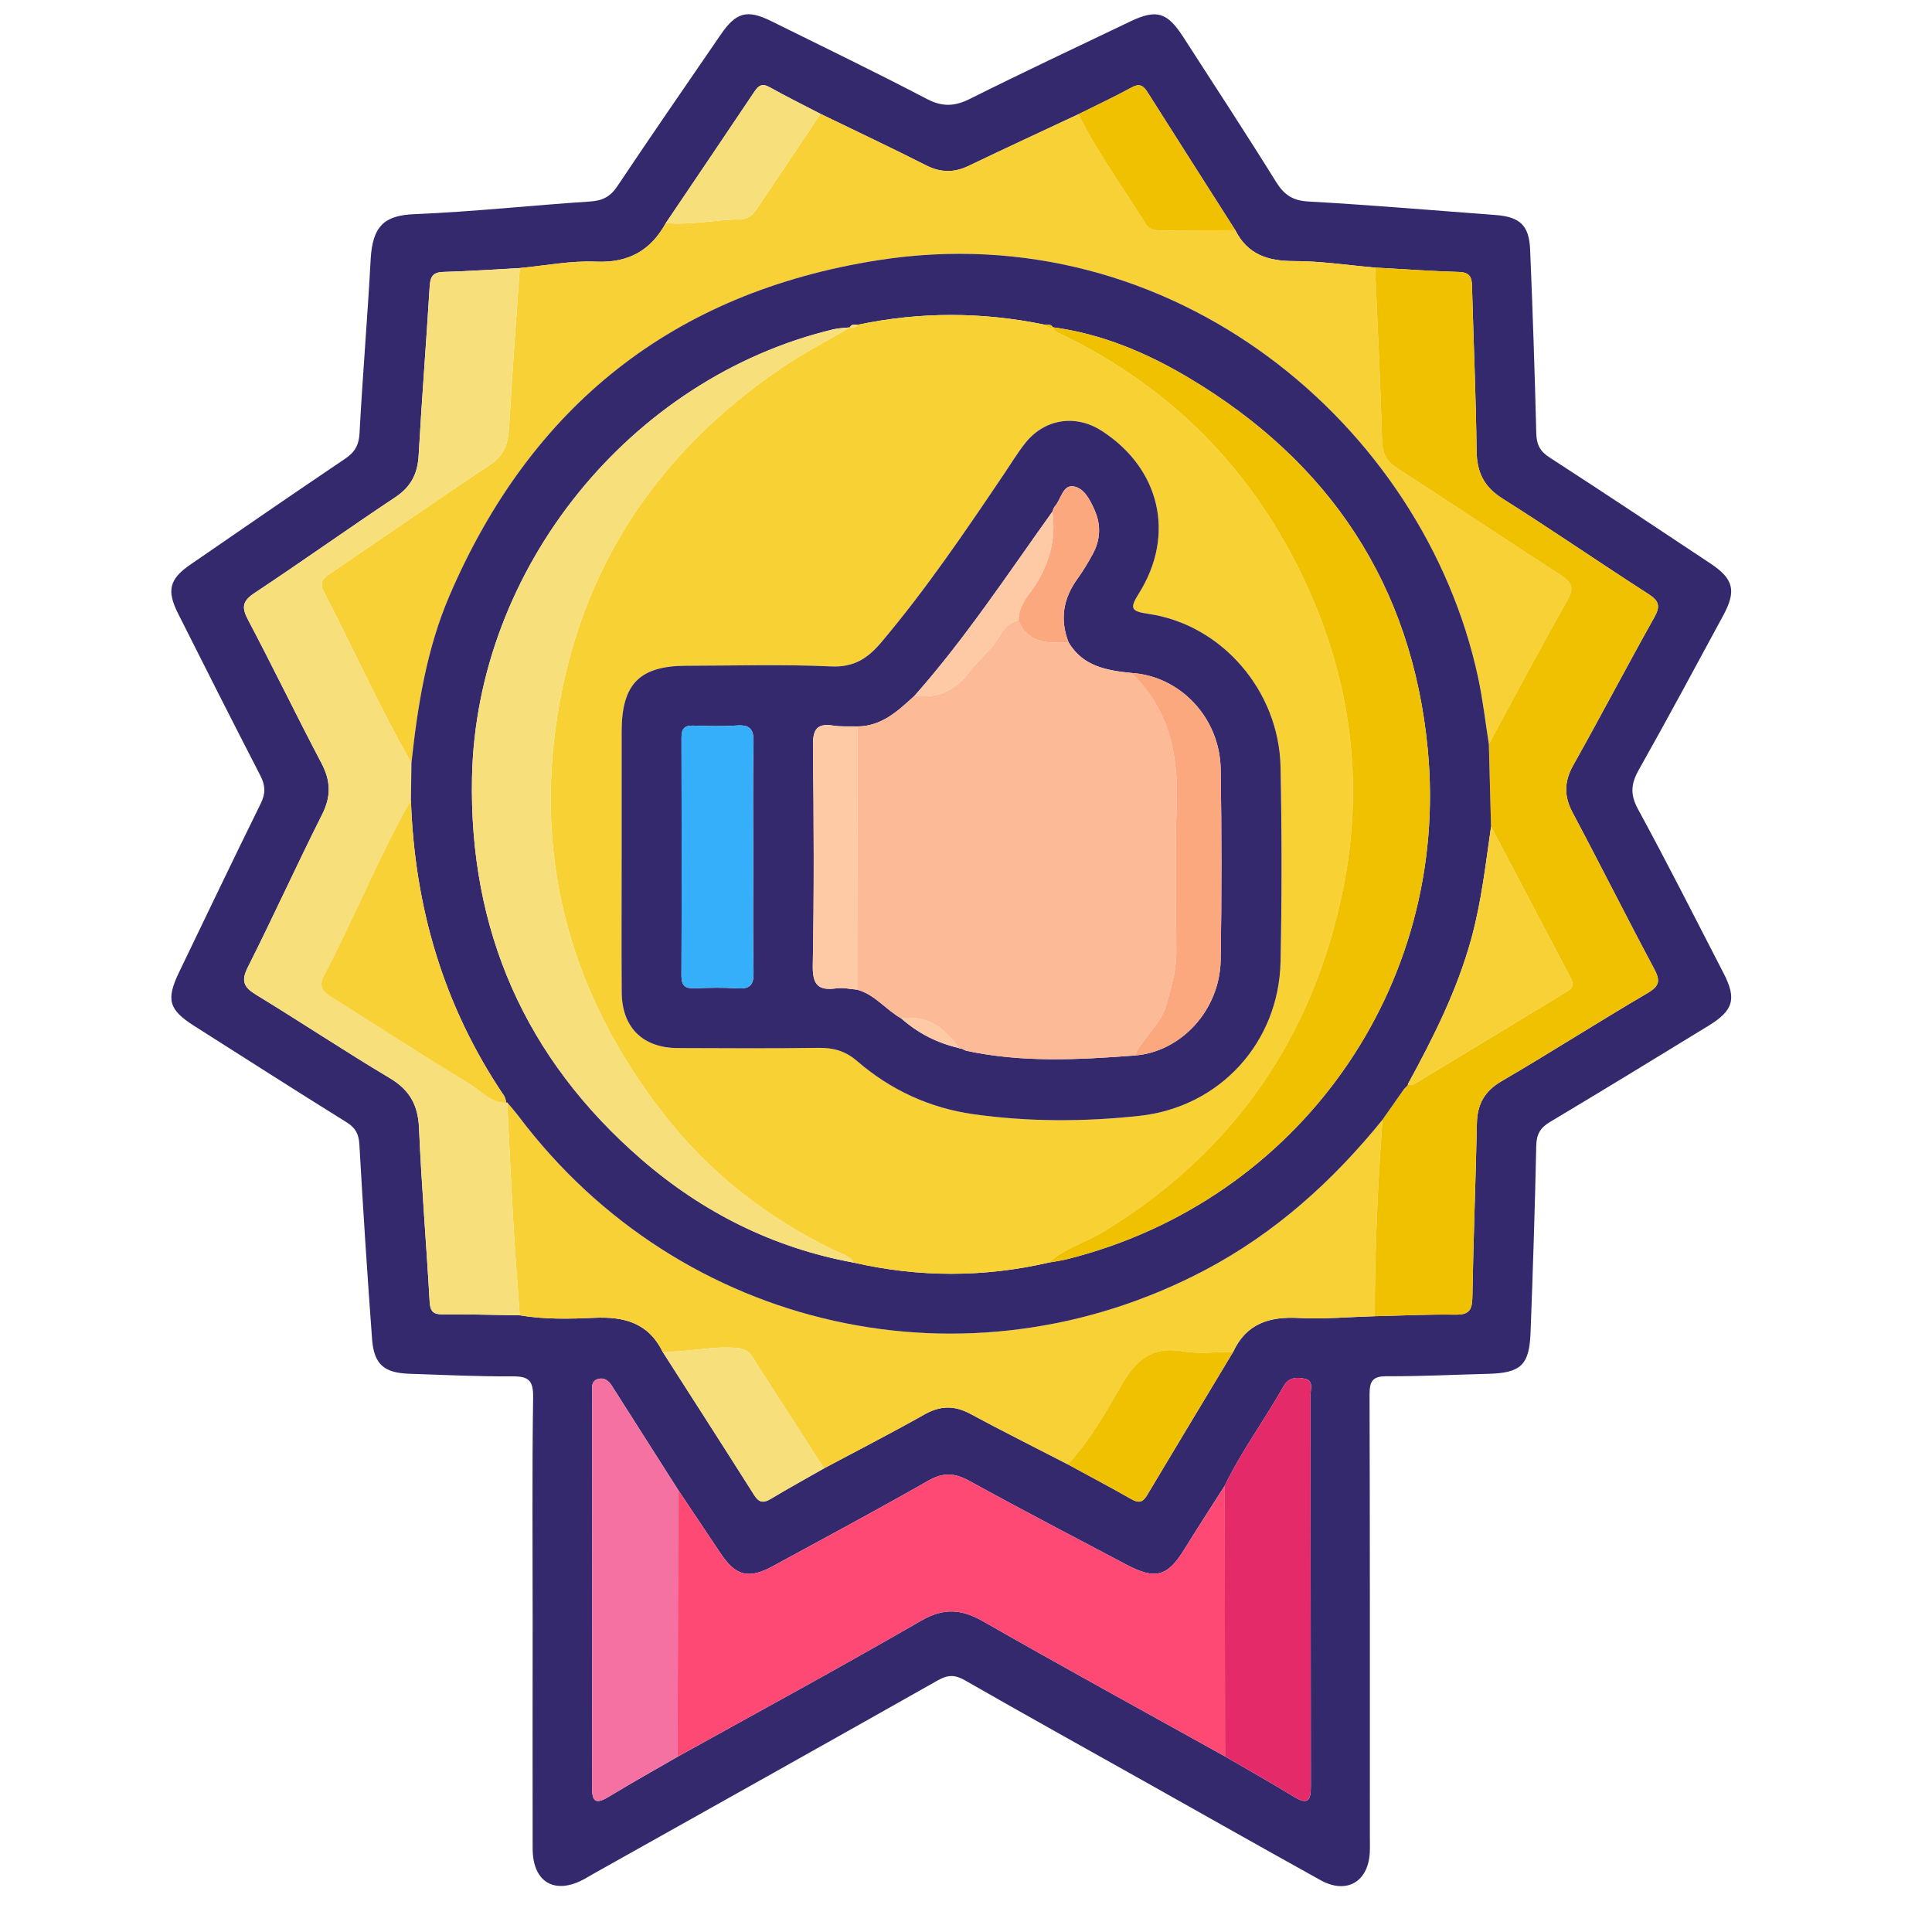
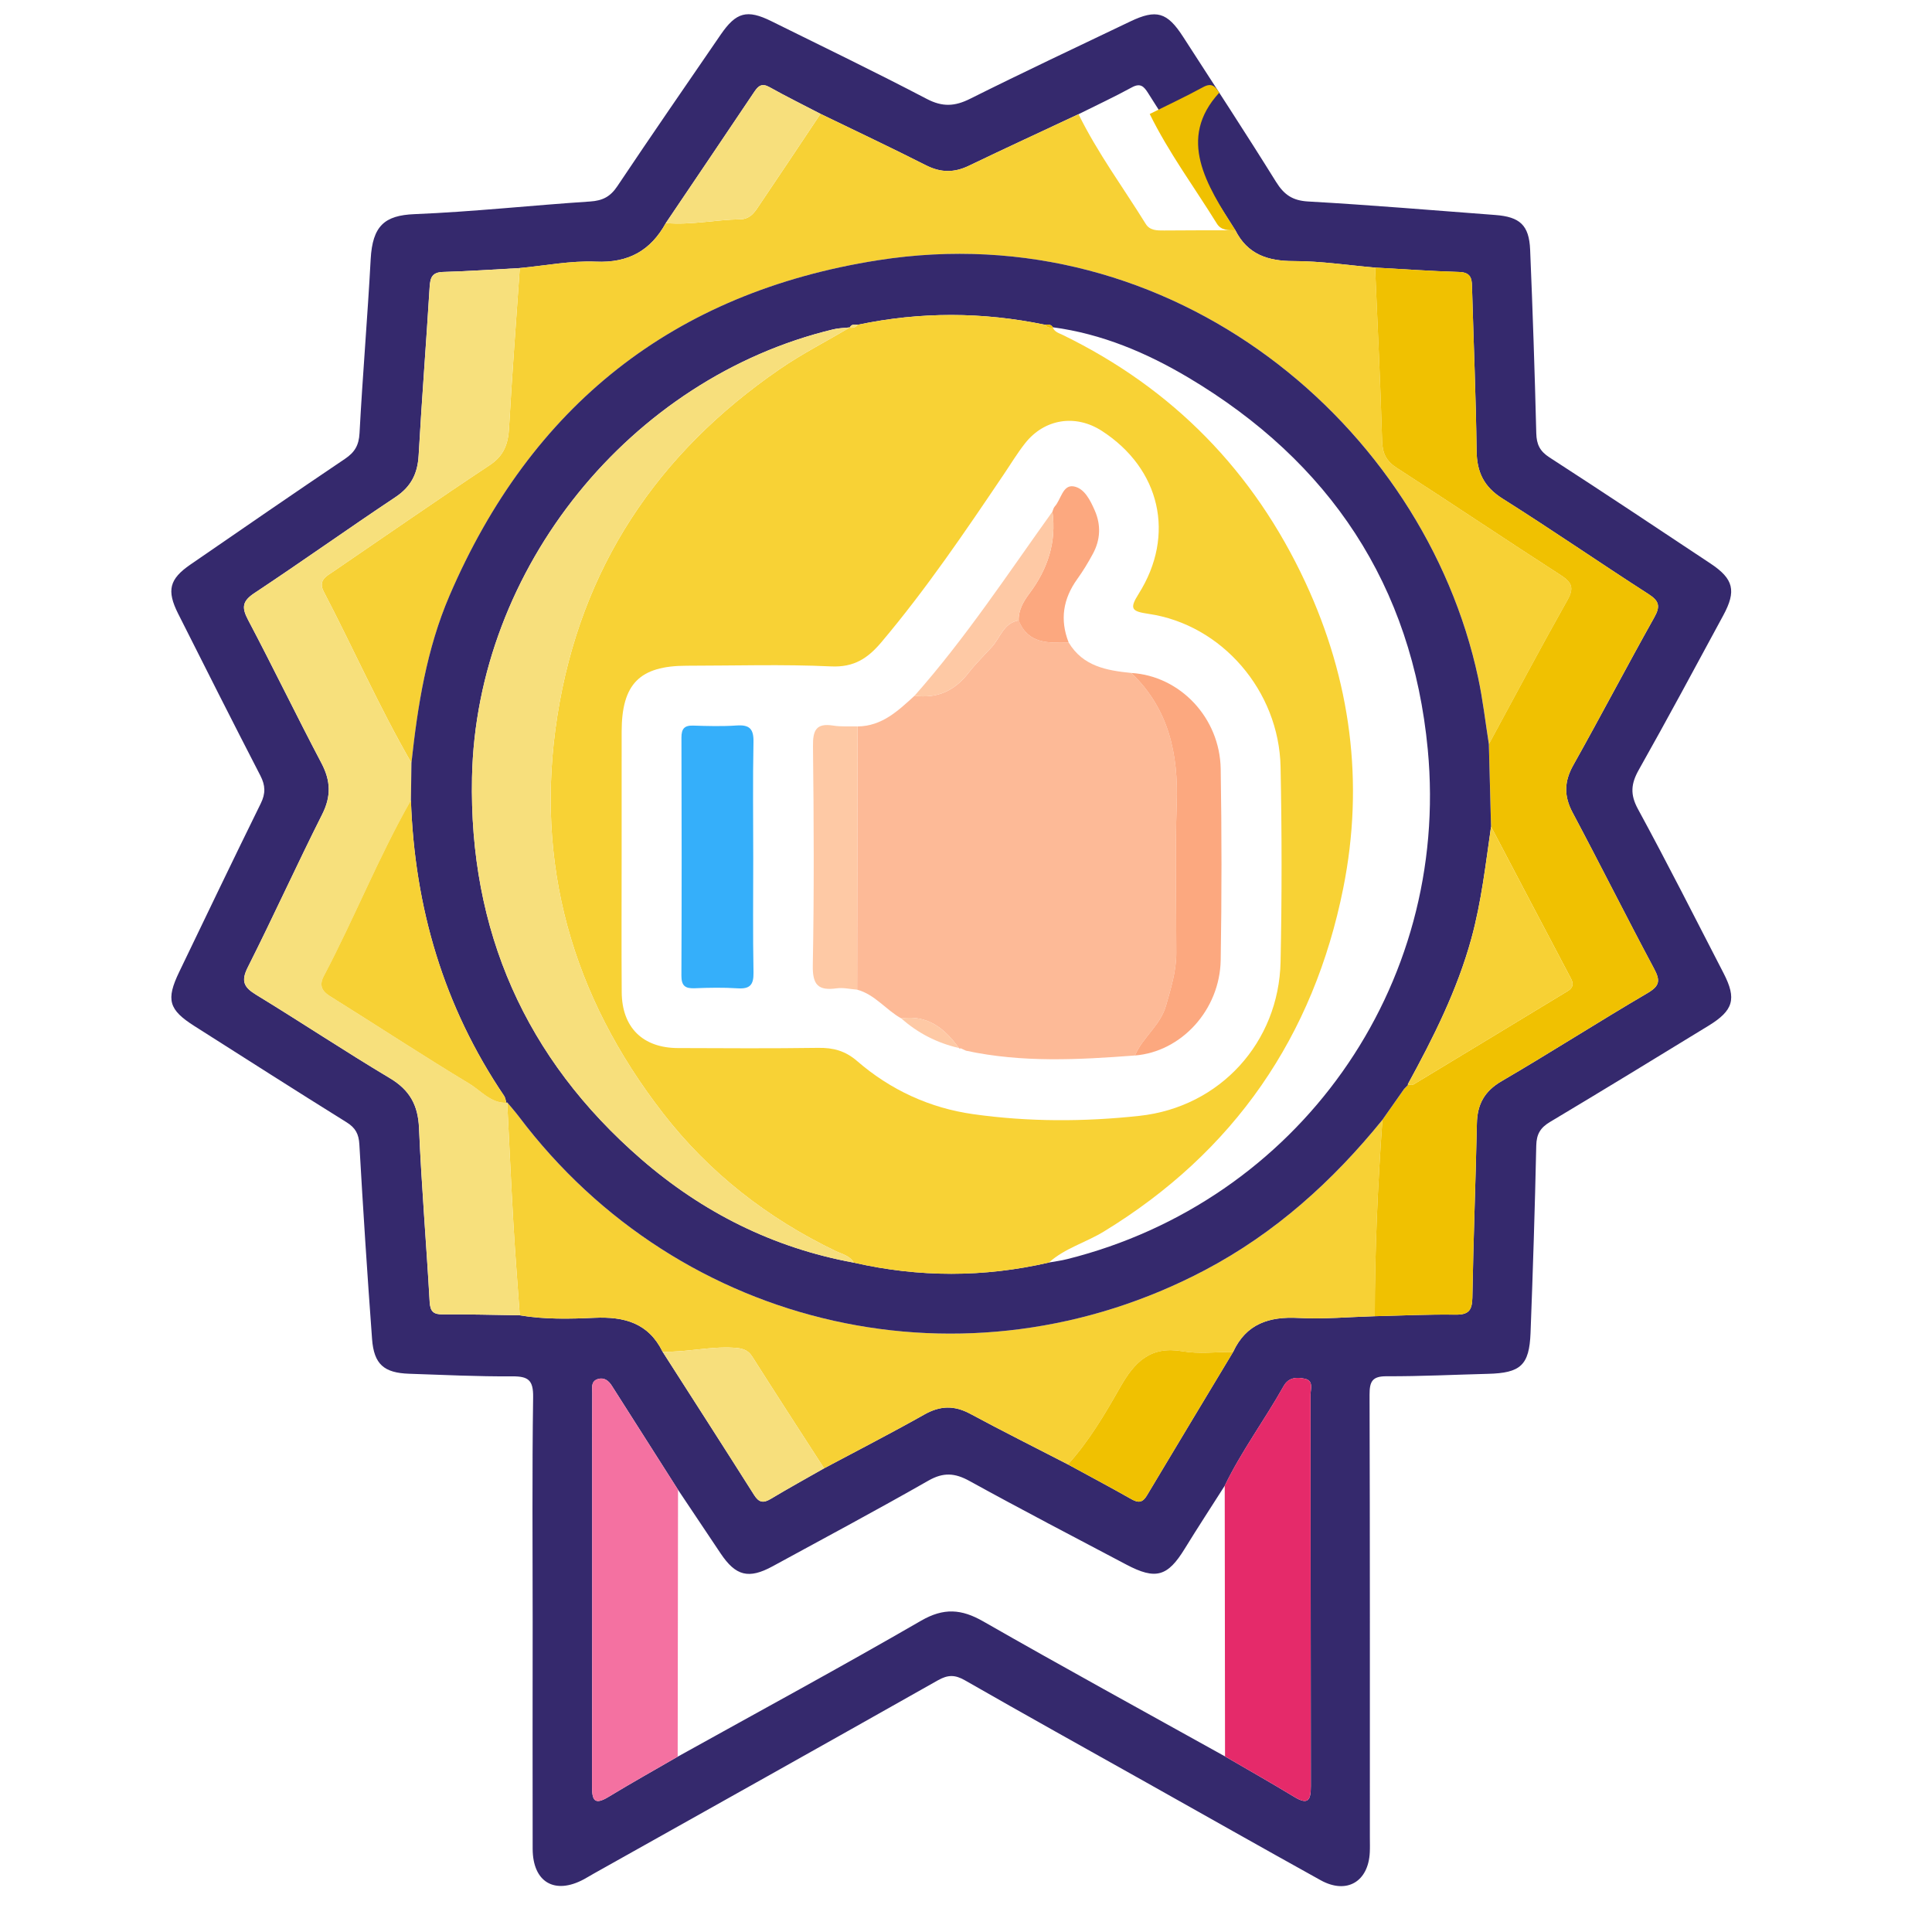
<svg xmlns="http://www.w3.org/2000/svg" version="1.1" id="Layer_1" x="0px" y="0px" width="95px" height="95px" viewBox="0 0 95 95" xml:space="preserve">
  <g>
    <path fill-rule="evenodd" clip-rule="evenodd" fill="#35296D" d="M26.192,79.762c0-3.688-0.031-7.376,0.023-11.063   c0.012-0.838-0.241-1.026-1.023-1.021c-1.689,0.012-3.379-0.072-5.067-0.128c-1.242-0.041-1.738-0.463-1.83-1.709   c-0.236-3.186-0.442-6.374-0.624-9.563c-0.029-0.52-0.191-0.822-0.636-1.098c-2.503-1.556-4.984-3.146-7.472-4.725   c-1.268-0.805-1.41-1.294-0.75-2.665c1.33-2.764,2.654-5.529,4.009-8.281c0.243-0.493,0.232-0.886-0.019-1.371   c-1.365-2.644-2.704-5.301-4.042-7.959c-0.576-1.144-0.436-1.705,0.604-2.42c2.528-1.742,5.057-3.484,7.603-5.2   c0.477-0.321,0.68-0.667,0.711-1.26c0.152-2.853,0.395-5.7,0.548-8.553c0.089-1.644,0.687-2.156,2.153-2.216   c2.883-0.117,5.757-0.433,8.638-0.622c0.61-0.04,0.993-0.235,1.336-0.749c1.673-2.5,3.383-4.976,5.085-7.457   c0.758-1.105,1.295-1.251,2.487-0.662c2.556,1.263,5.124,2.505,7.65,3.826c0.77,0.402,1.375,0.368,2.127-0.009   c2.605-1.302,5.242-2.542,7.87-3.799c1.291-0.618,1.821-0.462,2.605,0.755c1.531,2.373,3.08,4.735,4.57,7.133   c0.395,0.632,0.811,0.919,1.583,0.962c3.066,0.173,6.128,0.433,9.191,0.663c1.212,0.091,1.666,0.497,1.718,1.705   c0.127,3.009,0.226,6.019,0.302,9.028c0.014,0.548,0.174,0.881,0.649,1.188c2.655,1.717,5.286,3.47,7.92,5.219   c1.137,0.755,1.279,1.344,0.624,2.552c-1.372,2.535-2.735,5.077-4.151,7.589c-0.384,0.681-0.436,1.207-0.044,1.928   c1.45,2.667,2.821,5.378,4.213,8.077c0.649,1.26,0.486,1.83-0.744,2.582c-2.592,1.587-5.184,3.171-7.791,4.729   c-0.478,0.284-0.665,0.603-0.677,1.163c-0.066,3.072-0.164,6.144-0.281,9.214c-0.062,1.59-0.49,1.969-2.096,2.009   c-1.658,0.042-3.317,0.126-4.976,0.119c-0.713-0.004-0.845,0.255-0.844,0.913c0.022,7.251,0.015,14.503,0.015,21.756   c0,0.246,0.009,0.492-0.003,0.737c-0.069,1.454-1.141,2.082-2.417,1.375c-2.872-1.592-5.728-3.211-8.59-4.817   c-2.97-1.667-5.946-3.32-8.901-5.013c-0.489-0.28-0.838-0.278-1.33,0c-5.635,3.185-11.285,6.344-16.931,9.51   c-0.16,0.09-0.317,0.188-0.479,0.275c-1.432,0.77-2.509,0.145-2.516-1.496C26.182,87.197,26.192,83.479,26.192,79.762z    M33.34,73.255c-1.084-1.705-2.17-3.408-3.254-5.114c-0.163-0.256-0.378-0.424-0.687-0.331c-0.358,0.11-0.274,0.439-0.276,0.7   c-0.009,1.074-0.004,2.148-0.004,3.222c0,5.368,0.006,10.736-0.007,16.105c-0.002,0.665,0.105,0.947,0.802,0.524   c1.124-0.683,2.272-1.324,3.41-1.983c3.994-2.219,8.011-4.397,11.966-6.684c1.118-0.646,1.988-0.58,3.063,0.036   c3.938,2.253,7.919,4.431,11.885,6.637c1.136,0.661,2.282,1.309,3.406,1.991c0.694,0.421,0.814,0.141,0.813-0.53   c-0.012-6.419-0.006-12.837-0.014-19.255c0-0.276,0.156-0.678-0.271-0.775c-0.394-0.09-0.807-0.079-1.05,0.354   c-0.929,1.657-2.069,3.188-2.898,4.902c-0.657,1.032-1.328,2.057-1.969,3.1c-0.839,1.368-1.424,1.544-2.869,0.781   c-2.577-1.36-5.162-2.706-7.715-4.113c-0.717-0.395-1.28-0.437-2.015-0.019c-2.531,1.444-5.102,2.819-7.662,4.213   c-1.182,0.644-1.817,0.479-2.56-0.631C34.736,75.341,34.038,74.299,33.34,73.255z M32.58,66.466   c1.502,2.348,3.012,4.691,4.502,7.047c0.235,0.372,0.451,0.411,0.817,0.191c0.864-0.519,1.747-1.005,2.623-1.505   c1.646-0.878,3.308-1.729,4.933-2.646c0.777-0.438,1.47-0.454,2.25-0.035c1.589,0.855,3.203,1.663,4.808,2.49   c1.043,0.568,2.093,1.126,3.127,1.712c0.334,0.189,0.544,0.168,0.748-0.173c1.411-2.36,2.83-4.714,4.247-7.07   c0.643-1.388,1.771-1.749,3.219-1.671c1.244,0.067,2.498-0.051,3.747-0.086c1.319-0.03,2.639-0.096,3.956-0.076   c0.641,0.01,0.83-0.191,0.842-0.832c0.048-2.854,0.162-5.709,0.222-8.565c0.02-0.946,0.368-1.59,1.219-2.086   c2.411-1.407,4.764-2.918,7.173-4.33c0.61-0.357,0.63-0.622,0.318-1.205c-1.359-2.543-2.648-5.124-4.003-7.67   c-0.435-0.818-0.417-1.529,0.036-2.336c1.352-2.409,2.632-4.856,3.982-7.265c0.313-0.558,0.23-0.81-0.296-1.149   c-2.401-1.543-4.753-3.167-7.167-4.688c-0.918-0.579-1.263-1.299-1.276-2.351c-0.033-2.641-0.146-5.28-0.221-7.921   c-0.012-0.443,0.024-0.853-0.634-0.872c-1.379-0.041-2.758-0.141-4.136-0.216c-1.335-0.115-2.669-0.321-4.003-0.32   c-1.276,0.001-2.27-0.329-2.868-1.515c-1.433-2.25-2.87-4.498-4.295-6.754c-0.207-0.327-0.38-0.5-0.798-0.271   c-0.858,0.469-1.745,0.882-2.62,1.318c-1.799,0.843-3.604,1.675-5.394,2.536c-0.72,0.346-1.378,0.343-2.1-0.022   c-1.718-0.871-3.461-1.691-5.194-2.532c-0.837-0.435-1.684-0.854-2.507-1.313c-0.367-0.205-0.544-0.073-0.742,0.223   c-1.447,2.157-2.903,4.308-4.355,6.46c-0.749,1.355-1.838,1.968-3.44,1.898c-1.241-0.054-2.495,0.199-3.743,0.315   c-1.255,0.067-2.51,0.157-3.767,0.191c-0.545,0.015-0.636,0.275-0.665,0.746c-0.168,2.756-0.385,5.511-0.54,8.269   c-0.05,0.903-0.373,1.547-1.143,2.059c-2.325,1.547-4.599,3.17-6.927,4.713c-0.599,0.396-0.644,0.705-0.319,1.319   c1.231,2.333,2.378,4.709,3.607,7.042c0.457,0.867,0.489,1.626,0.041,2.518c-1.254,2.492-2.406,5.037-3.662,7.528   c-0.349,0.692-0.18,0.988,0.421,1.354c2.2,1.342,4.348,2.771,6.561,4.092c0.978,0.583,1.39,1.321,1.439,2.453   c0.122,2.852,0.362,5.697,0.523,8.548c0.028,0.483,0.187,0.622,0.655,0.618c1.258-0.011,2.517,0.027,3.775,0.045   c1.217,0.207,2.452,0.179,3.668,0.123C30.703,64.731,31.886,65.055,32.58,66.466z" />
    <path fill-rule="evenodd" clip-rule="evenodd" fill="#F7D135" d="M60.745,11.322c0.599,1.186,1.592,1.516,2.868,1.515   c1.334-0.001,2.668,0.205,4.003,0.32c0.12,2.837,0.264,5.673,0.345,8.51c0.017,0.62,0.193,1,0.719,1.339   c2.696,1.741,5.361,3.532,8.059,5.272c0.538,0.347,0.683,0.614,0.338,1.224c-1.32,2.344-2.582,4.722-3.865,7.087   c-0.174-1.088-0.296-2.188-0.527-3.265c-2.663-12.408-14.998-22.811-29.515-20.526c-10.062,1.583-17.061,7.163-21.069,16.5   c-1.124,2.617-1.564,5.407-1.868,8.22c-1.579-2.736-2.856-5.626-4.313-8.425c-0.291-0.558,0.125-0.758,0.486-1.003   c2.555-1.741,5.093-3.51,7.671-5.217c0.705-0.467,0.91-1.046,0.954-1.833c0.147-2.622,0.348-5.24,0.528-7.86   c1.248-0.117,2.502-0.369,3.743-0.315c1.603,0.07,2.692-0.542,3.44-1.898c1.231,0.111,2.443-0.167,3.667-0.184   c0.393-0.005,0.628-0.248,0.816-0.526c1.049-1.547,2.082-3.104,3.121-4.659c1.732,0.84,3.476,1.661,5.194,2.532   c0.722,0.365,1.38,0.368,2.1,0.022c1.79-0.861,3.595-1.693,5.394-2.536c0.934,1.9,2.193,3.602,3.304,5.394   c0.204,0.331,0.562,0.325,0.907,0.323C58.41,11.323,59.578,11.324,60.745,11.322z" />
    <path fill-rule="evenodd" clip-rule="evenodd" fill="#F7D135" d="M67.601,64.72c-1.249,0.035-2.503,0.153-3.747,0.086   c-1.447-0.078-2.576,0.283-3.219,1.671c-0.829-0.002-1.678,0.108-2.482-0.031c-1.58-0.274-2.361,0.513-3.078,1.778   c-0.747,1.319-1.528,2.645-2.562,3.784c-1.604-0.827-3.219-1.635-4.808-2.49c-0.781-0.419-1.474-0.403-2.25,0.035   c-1.625,0.917-3.287,1.769-4.933,2.647c-1.18-1.829-2.366-3.653-3.532-5.492c-0.232-0.365-0.533-0.415-0.926-0.438   c-1.172-0.07-2.318,0.232-3.484,0.196c-0.694-1.411-1.877-1.734-3.354-1.667c-1.216,0.056-2.451,0.084-3.668-0.123   c-0.105-1.487-0.225-2.974-0.311-4.462c-0.116-2.002-0.206-4.006-0.307-6.008c0.194,0.234,0.397,0.462,0.58,0.705   c7.954,10.544,22.063,13.694,33.734,7.541c3.454-1.821,6.279-4.375,8.722-7.386C67.745,58.28,67.601,61.496,67.601,64.72z" />
    <path fill-rule="evenodd" clip-rule="evenodd" fill="#F0C101" d="M67.601,64.72c0-3.224,0.145-6.439,0.376-9.653   c0.356-0.507,0.711-1.011,1.066-1.517c0.069-0.071,0.138-0.143,0.206-0.214l-0.029-0.008c0.091,0.003,0.204,0.044,0.27,0.005   c2.536-1.53,5.068-3.068,7.602-4.604c0.259-0.157,0.293-0.353,0.152-0.619c-1.313-2.484-2.617-4.973-3.925-7.461   c-0.036-1.353-0.071-2.706-0.107-4.06c1.283-2.365,2.545-4.743,3.865-7.087c0.345-0.61,0.2-0.876-0.338-1.224   c-2.697-1.74-5.362-3.531-8.059-5.272c-0.525-0.339-0.702-0.719-0.719-1.339c-0.081-2.837-0.225-5.673-0.345-8.51   c1.378,0.075,2.757,0.175,4.136,0.216c0.658,0.019,0.622,0.428,0.634,0.872c0.075,2.641,0.188,5.28,0.221,7.921   c0.014,1.052,0.358,1.772,1.276,2.351c2.414,1.522,4.766,3.146,7.167,4.688c0.526,0.339,0.609,0.591,0.296,1.149   c-1.351,2.409-2.631,4.856-3.982,7.265c-0.453,0.808-0.471,1.518-0.036,2.336c1.354,2.546,2.644,5.127,4.003,7.67   c0.312,0.583,0.292,0.847-0.318,1.205c-2.409,1.412-4.762,2.923-7.173,4.33c-0.851,0.496-1.199,1.14-1.219,2.086   c-0.06,2.856-0.174,5.711-0.222,8.565c-0.012,0.641-0.201,0.842-0.842,0.832C70.239,64.624,68.92,64.689,67.601,64.72z" />
-     <path fill-rule="evenodd" clip-rule="evenodd" fill="#FD4973" d="M60.237,86.367c-3.966-2.206-7.946-4.384-11.885-6.637   c-1.075-0.616-1.945-0.682-3.063-0.036c-3.955,2.286-7.973,4.465-11.966,6.684c0.005-4.374,0.011-8.749,0.017-13.123   c0.698,1.044,1.396,2.086,2.094,3.13c0.742,1.11,1.377,1.274,2.56,0.631c2.56-1.394,5.13-2.769,7.662-4.213   c0.734-0.418,1.297-0.376,2.015,0.019c2.553,1.407,5.138,2.753,7.715,4.113c1.445,0.763,2.03,0.587,2.869-0.781   c0.641-1.043,1.312-2.067,1.969-3.099C60.228,77.492,60.232,81.93,60.237,86.367z" />
    <path fill-rule="evenodd" clip-rule="evenodd" fill="#F7E07C" d="M24.941,54.205c0.101,2.003,0.191,4.007,0.307,6.009   c0.086,1.488,0.206,2.975,0.311,4.462c-1.258-0.018-2.517-0.056-3.775-0.045c-0.468,0.004-0.627-0.135-0.655-0.618   c-0.161-2.851-0.401-5.696-0.523-8.548c-0.049-1.132-0.461-1.87-1.439-2.453c-2.213-1.32-4.361-2.75-6.561-4.092   c-0.602-0.366-0.77-0.662-0.421-1.354c1.255-2.492,2.407-5.036,3.662-7.528c0.448-0.891,0.417-1.65-0.041-2.518   c-1.229-2.333-2.376-4.71-3.607-7.042c-0.324-0.614-0.28-0.923,0.319-1.319c2.328-1.543,4.602-3.166,6.927-4.713   c0.771-0.512,1.093-1.156,1.143-2.059c0.154-2.758,0.372-5.512,0.54-8.269c0.028-0.471,0.12-0.731,0.665-0.746   c1.256-0.035,2.511-0.125,3.766-0.191c-0.18,2.62-0.381,5.238-0.528,7.86c-0.044,0.787-0.249,1.366-0.954,1.833   c-2.578,1.707-5.116,3.476-7.671,5.217c-0.36,0.246-0.777,0.446-0.486,1.003c1.457,2.798,2.734,5.689,4.313,8.425   c-0.008,0.611-0.017,1.222-0.025,1.833c-1.595,2.8-2.784,5.8-4.284,8.647c-0.225,0.425-0.124,0.718,0.307,0.987   c2.288,1.426,4.539,2.909,6.847,4.299c0.578,0.349,1.05,0.96,1.826,0.942L24.941,54.205z" />
    <path fill-rule="evenodd" clip-rule="evenodd" fill="#E52A6A" d="M60.237,86.367c-0.005-4.438-0.01-8.875-0.015-13.313   c0.829-1.716,1.97-3.246,2.898-4.903c0.243-0.433,0.656-0.443,1.05-0.354c0.428,0.098,0.271,0.499,0.271,0.775   c0.008,6.418,0.002,12.836,0.014,19.255c0.002,0.671-0.118,0.951-0.813,0.53C62.52,87.676,61.373,87.028,60.237,86.367z" />
    <path fill-rule="evenodd" clip-rule="evenodd" fill="#F471A1" d="M33.34,73.255c-0.005,4.374-0.011,8.749-0.017,13.123   c-1.138,0.659-2.286,1.301-3.41,1.983c-0.697,0.423-0.804,0.141-0.802-0.524c0.014-5.369,0.007-10.737,0.007-16.105   c0-1.073-0.005-2.147,0.004-3.222c0.002-0.261-0.083-0.59,0.276-0.7c0.309-0.093,0.524,0.075,0.687,0.331   C31.169,69.847,32.255,71.55,33.34,73.255z" />
    <path fill-rule="evenodd" clip-rule="evenodd" fill="#F0C101" d="M52.513,72.008c1.033-1.14,1.814-2.465,2.562-3.784   c0.717-1.266,1.498-2.053,3.078-1.778c0.805,0.14,1.653,0.029,2.482,0.031c-1.417,2.356-2.836,4.71-4.247,7.07   c-0.204,0.341-0.414,0.362-0.748,0.173C54.605,73.134,53.556,72.576,52.513,72.008z" />
    <path fill-rule="evenodd" clip-rule="evenodd" fill="#F7DF7C" d="M32.58,66.466c1.166,0.036,2.312-0.267,3.484-0.196   c0.393,0.023,0.693,0.073,0.926,0.438c1.166,1.839,2.353,3.663,3.532,5.492c-0.875,0.499-1.759,0.985-2.623,1.504   c-0.366,0.22-0.582,0.181-0.817-0.191C35.592,71.157,34.083,68.813,32.58,66.466z" />
-     <path fill-rule="evenodd" clip-rule="evenodd" fill="#F0C101" d="M60.745,11.322c-1.167,0.002-2.335,0-3.502,0.009   c-0.346,0.002-0.703,0.008-0.907-0.323c-1.11-1.792-2.37-3.494-3.304-5.394c0.875-0.436,1.762-0.849,2.62-1.318   c0.418-0.229,0.591-0.056,0.798,0.271C57.875,6.824,59.313,9.072,60.745,11.322z" />
+     <path fill-rule="evenodd" clip-rule="evenodd" fill="#F0C101" d="M60.745,11.322c-0.346,0.002-0.703,0.008-0.907-0.323c-1.11-1.792-2.37-3.494-3.304-5.394c0.875-0.436,1.762-0.849,2.62-1.318   c0.418-0.229,0.591-0.056,0.798,0.271C57.875,6.824,59.313,9.072,60.745,11.322z" />
    <path fill-rule="evenodd" clip-rule="evenodd" fill="#F7DF7C" d="M40.345,5.597c-1.039,1.555-2.072,3.112-3.121,4.659   c-0.188,0.278-0.424,0.521-0.816,0.526c-1.225,0.017-2.437,0.295-3.667,0.184c1.453-2.152,2.909-4.303,4.355-6.46   c0.198-0.295,0.375-0.427,0.742-0.223C38.661,4.744,39.507,5.162,40.345,5.597z" />
    <path fill-rule="evenodd" clip-rule="evenodd" fill="#35296D" d="M20.206,39.35c0.008-0.611,0.017-1.222,0.025-1.833   c0.304-2.813,0.745-5.603,1.868-8.22c4.009-9.337,11.007-14.917,21.069-16.5c14.517-2.284,26.852,8.119,29.515,20.526   c0.231,1.077,0.354,2.176,0.527,3.265c0.036,1.354,0.071,2.707,0.107,4.06c-0.265,1.84-0.472,3.687-0.965,5.49   c-0.698,2.551-1.875,4.887-3.134,7.189l0.029,0.008c-0.068,0.071-0.138,0.143-0.206,0.214c-0.355,0.506-0.71,1.01-1.066,1.517   c-2.442,3.011-5.268,5.564-8.722,7.386c-11.671,6.153-25.78,3.003-33.734-7.541c-0.183-0.243-0.386-0.471-0.58-0.705   c0-0.001-0.04,0.02-0.04,0.021c-0.036-0.113-0.046-0.244-0.11-0.339C21.819,49.497,20.385,44.621,20.206,39.35z M51.781,16.106   c-0.091-0.167-0.244-0.149-0.396-0.137c-3.068-0.637-6.138-0.646-9.207,0c-0.153-0.01-0.315-0.043-0.399,0.143l0.016-0.014   c-0.272,0.03-0.551,0.031-0.816,0.095c-9.987,2.395-17.562,11.752-17.769,22.031c-0.152,7.535,2.623,13.831,8.318,18.772   c3.016,2.616,6.498,4.367,10.458,5.09c3.196,0.73,6.393,0.732,9.589-0.005c0.3-0.055,0.604-0.092,0.899-0.167   c11.329-2.837,18.843-13.362,17.732-25.063C69.44,28.78,65.383,22.7,58.438,18.569c-2.058-1.224-4.262-2.157-6.674-2.477   L51.781,16.106z" />
    <path fill-rule="evenodd" clip-rule="evenodd" fill="#F7D135" d="M69.22,53.328c1.259-2.303,2.436-4.639,3.134-7.189   c0.493-1.803,0.7-3.65,0.965-5.49c1.308,2.488,2.612,4.977,3.925,7.461c0.141,0.267,0.106,0.462-0.152,0.619   c-2.533,1.536-5.065,3.074-7.602,4.604C69.424,53.372,69.311,53.331,69.22,53.328z" />
    <path fill-rule="evenodd" clip-rule="evenodd" fill="#F7D135" d="M69.043,53.55c0.068-0.071,0.138-0.143,0.206-0.214   C69.181,53.407,69.112,53.479,69.043,53.55z" />
    <path fill-rule="evenodd" clip-rule="evenodd" fill="#F7D135" d="M20.206,39.35c0.179,5.271,1.613,10.147,4.584,14.538   c0.064,0.095,0.075,0.226,0.11,0.339c-0.775,0.017-1.248-0.595-1.825-0.943c-2.308-1.39-4.559-2.873-6.847-4.299   c-0.431-0.269-0.531-0.562-0.307-0.987C17.422,45.15,18.611,42.15,20.206,39.35z" />
    <path fill-rule="evenodd" clip-rule="evenodd" fill="#F8D235" d="M42.178,15.97c3.068-0.646,6.138-0.637,9.207,0   c0.101,0.138,0.241,0.158,0.396,0.137l-0.018-0.014c0.085,0.231,0.311,0.288,0.498,0.379c5.414,2.639,9.381,6.697,11.922,12.153   c2.241,4.811,2.903,9.866,1.869,15.037c-1.46,7.297-5.369,12.985-11.774,16.895c-0.886,0.541-1.917,0.818-2.703,1.526   c-3.196,0.737-6.393,0.735-9.589,0.005c-0.204-0.349-0.592-0.425-0.913-0.579c-3.342-1.611-6.208-3.848-8.472-6.769   c-4.471-5.768-6.337-12.275-5.194-19.547c1.144-7.275,4.904-12.896,10.93-17.04c1.102-0.758,2.303-1.372,3.458-2.053l-0.016,0.014   C41.936,16.129,42.077,16.106,42.178,15.97z M30.567,42.156c0,2.211-0.012,4.423,0.004,6.634c0.012,1.73,1.032,2.738,2.76,2.745   c2.303,0.009,4.607,0.023,6.91-0.01c0.739-0.01,1.325,0.147,1.91,0.653c1.636,1.416,3.572,2.308,5.703,2.607   c2.712,0.383,5.463,0.379,8.177,0.083c3.969-0.431,6.854-3.624,6.937-7.573c0.067-3.192,0.064-6.389,0-9.582   c-0.073-3.743-2.89-7-6.488-7.528c-0.841-0.124-0.957-0.246-0.488-0.989c1.822-2.889,1.063-6.148-1.81-8.007   c-1.292-0.837-2.827-0.601-3.781,0.614c-0.379,0.481-0.696,1.01-1.041,1.519c-1.906,2.825-3.816,5.644-6.019,8.255   c-0.673,0.798-1.348,1.244-2.479,1.191c-2.36-0.11-4.728-0.034-7.093-0.033c-2.32,0.001-3.2,0.894-3.201,3.247   C30.565,38.04,30.566,40.098,30.567,42.156z" />
    <path fill-rule="evenodd" clip-rule="evenodd" fill="#F7DF7C" d="M41.795,16.099c-1.156,0.681-2.356,1.295-3.458,2.053   c-6.025,4.144-9.786,9.765-10.93,17.04c-1.143,7.272,0.723,13.78,5.194,19.547c2.264,2.921,5.13,5.157,8.472,6.769   c0.321,0.154,0.709,0.23,0.913,0.579c-3.96-0.723-7.442-2.474-10.458-5.09c-5.696-4.941-8.47-11.237-8.318-18.772   c0.208-10.279,7.782-19.636,17.769-22.031C41.244,16.13,41.523,16.129,41.795,16.099z" />
-     <path fill-rule="evenodd" clip-rule="evenodd" fill="#F0C101" d="M51.575,62.082c0.786-0.708,1.817-0.985,2.703-1.526   c6.405-3.91,10.314-9.598,11.774-16.895c1.034-5.171,0.372-10.226-1.869-15.037c-2.541-5.456-6.508-9.514-11.922-12.153   c-0.188-0.091-0.413-0.147-0.498-0.379c2.412,0.32,4.616,1.253,6.674,2.477C65.383,22.7,69.44,28.78,70.207,36.852   c1.11,11.701-6.403,22.226-17.732,25.063C52.18,61.99,51.875,62.027,51.575,62.082z" />
    <path fill-rule="evenodd" clip-rule="evenodd" fill="#F7DF7C" d="M42.178,15.97c-0.102,0.136-0.243,0.16-0.399,0.143   C41.863,15.926,42.025,15.96,42.178,15.97z" />
    <path fill-rule="evenodd" clip-rule="evenodd" fill="#F0C101" d="M51.781,16.106c-0.155,0.021-0.296,0.001-0.396-0.137   C51.537,15.957,51.69,15.939,51.781,16.106z" />
-     <path fill-rule="evenodd" clip-rule="evenodd" fill="#35296D" d="M30.567,42.156c0-2.058-0.001-4.116,0-6.173   c0.001-2.354,0.88-3.246,3.201-3.247c2.365-0.001,4.733-0.077,7.093,0.033c1.131,0.053,1.806-0.393,2.479-1.191   c2.203-2.611,4.113-5.43,6.019-8.255c0.345-0.509,0.662-1.038,1.041-1.519c0.954-1.214,2.489-1.451,3.781-0.614   c2.872,1.859,3.632,5.119,1.81,8.007c-0.469,0.743-0.353,0.865,0.488,0.989c3.599,0.528,6.415,3.785,6.488,7.528   c0.064,3.193,0.067,6.389,0,9.582c-0.083,3.949-2.968,7.142-6.937,7.573c-2.714,0.296-5.465,0.3-8.177-0.083   c-2.13-0.3-4.067-1.191-5.703-2.607c-0.585-0.506-1.171-0.663-1.91-0.653c-2.303,0.033-4.607,0.019-6.91,0.01   c-1.728-0.007-2.748-1.015-2.76-2.745C30.555,46.579,30.567,44.367,30.567,42.156z M51.75,25.156   c-2.196,3.064-4.27,6.22-6.777,9.052c-0.809,0.739-1.605,1.501-2.807,1.512c-0.398-0.011-0.804,0.021-1.194-0.041   c-0.848-0.135-1.007,0.236-0.997,1.02c0.042,3.59,0.059,7.182-0.009,10.771c-0.018,0.967,0.271,1.252,1.173,1.128   c0.326-0.045,0.67,0.04,1.007,0.066c0.875,0.235,1.413,0.991,2.169,1.411c0.819,0.728,1.765,1.211,2.833,1.457l0.042,0.033   l0.05-0.02c0.086,0.04,0.173,0.079,0.26,0.119c2.754,0.596,5.53,0.446,8.308,0.235c2.274-0.182,4.173-2.233,4.214-4.691   c0.052-3.131,0.051-6.265,0-9.396c-0.04-2.526-2.004-4.579-4.394-4.722c-1.21-0.122-2.381-0.325-3.08-1.497   c-0.439-1.118-0.276-2.148,0.421-3.118c0.285-0.396,0.54-0.817,0.771-1.247c0.369-0.684,0.403-1.407,0.094-2.119   c-0.221-0.509-0.517-1.112-1.052-1.194c-0.531-0.081-0.608,0.651-0.922,0.994C51.803,24.972,51.785,25.072,51.75,25.156z    M37.038,42.202c0-1.905-0.026-3.81,0.015-5.713c0.014-0.659-0.204-0.859-0.839-0.814c-0.703,0.049-1.413,0.029-2.118,0.005   c-0.439-0.015-0.586,0.153-0.585,0.589c0.012,3.901,0.014,7.802-0.002,11.704c-0.002,0.495,0.179,0.64,0.646,0.622   c0.706-0.028,1.415-0.042,2.119,0.004c0.603,0.038,0.791-0.168,0.78-0.775C37.016,45.949,37.038,44.075,37.038,42.202z" />
    <path fill-rule="evenodd" clip-rule="evenodd" fill="#FDBA97" d="M55.809,51.9c-2.777,0.211-5.554,0.36-8.308-0.235   c-0.087-0.04-0.174-0.079-0.26-0.119l-0.05,0.02l-0.042-0.033c-0.697-0.967-1.542-1.644-2.833-1.457   c-0.756-0.42-1.293-1.176-2.169-1.412c0.006-4.315,0.013-8.629,0.02-12.944c1.202-0.01,1.998-0.773,2.807-1.512   c1.097,0.153,1.956-0.233,2.637-1.105c0.354-0.454,0.769-0.865,1.157-1.287c0.415-0.45,0.581-1.188,1.323-1.309   c0.461,1.172,1.47,1.107,2.459,1.087c0.699,1.172,1.87,1.375,3.08,1.497c1.842,1.763,2.316,3.971,2.231,6.43   c-0.085,2.445-0.018,4.896-0.02,7.344c-0.001,0.894-0.263,1.731-0.506,2.584C57.055,50.431,56.188,51.005,55.809,51.9z" />
    <path fill-rule="evenodd" clip-rule="evenodd" fill="#35AFFA" d="M37.038,42.202c0,1.874-0.022,3.748,0.013,5.621   c0.011,0.607-0.177,0.813-0.78,0.775c-0.704-0.046-1.413-0.032-2.119-0.004c-0.466,0.019-0.647-0.127-0.646-0.622   c0.017-3.901,0.014-7.803,0.002-11.704c-0.001-0.436,0.146-0.604,0.585-0.589c0.706,0.023,1.416,0.043,2.118-0.005   c0.635-0.045,0.854,0.155,0.839,0.814C37.012,38.392,37.038,40.297,37.038,42.202z" />
    <path fill-rule="evenodd" clip-rule="evenodd" fill="#FCA87F" d="M55.809,51.9c0.379-0.896,1.246-1.47,1.526-2.451   c0.243-0.854,0.505-1.69,0.506-2.584c0.002-2.448-0.065-4.899,0.02-7.344c0.085-2.458-0.39-4.667-2.231-6.43   c2.39,0.143,4.354,2.196,4.394,4.722c0.051,3.131,0.052,6.265,0,9.396C59.981,49.667,58.083,51.719,55.809,51.9z" />
    <path fill-rule="evenodd" clip-rule="evenodd" fill="#FEC9A5" d="M42.167,35.719c-0.007,4.314-0.013,8.629-0.02,12.944   c-0.336-0.025-0.681-0.11-1.007-0.065c-0.902,0.124-1.191-0.161-1.173-1.128c0.067-3.59,0.05-7.181,0.009-10.771   c-0.01-0.784,0.149-1.155,0.997-1.02C41.363,35.741,41.768,35.708,42.167,35.719z" />
    <path fill-rule="evenodd" clip-rule="evenodd" fill="#FCA87F" d="M52.549,31.594c-0.989,0.02-1.998,0.084-2.459-1.087   c-0.013-0.521,0.245-0.947,0.534-1.334c0.898-1.199,1.329-2.516,1.126-4.017c0.035-0.083,0.053-0.184,0.111-0.247   c0.313-0.343,0.391-1.075,0.922-0.994c0.535,0.082,0.831,0.686,1.052,1.194c0.31,0.712,0.275,1.435-0.094,2.119   c-0.231,0.43-0.486,0.851-0.771,1.247C52.272,29.446,52.109,30.476,52.549,31.594z" />
    <path fill-rule="evenodd" clip-rule="evenodd" fill="#FEC9A5" d="M51.75,25.156c0.203,1.501-0.228,2.818-1.126,4.017   c-0.289,0.387-0.547,0.813-0.534,1.334c-0.742,0.122-0.908,0.859-1.323,1.309c-0.388,0.422-0.803,0.833-1.157,1.287   c-0.681,0.872-1.54,1.258-2.637,1.105C47.48,31.375,49.554,28.22,51.75,25.156z" />
    <path fill-rule="evenodd" clip-rule="evenodd" fill="#FEC9A5" d="M44.316,50.075c1.29-0.187,2.136,0.49,2.833,1.457   C46.081,51.286,45.135,50.803,44.316,50.075z" />
    <path fill-rule="evenodd" clip-rule="evenodd" fill="#FEC9A5" d="M47.241,51.546c0.086,0.04,0.173,0.079,0.26,0.119   C47.414,51.625,47.327,51.586,47.241,51.546z" />
  </g>
</svg>